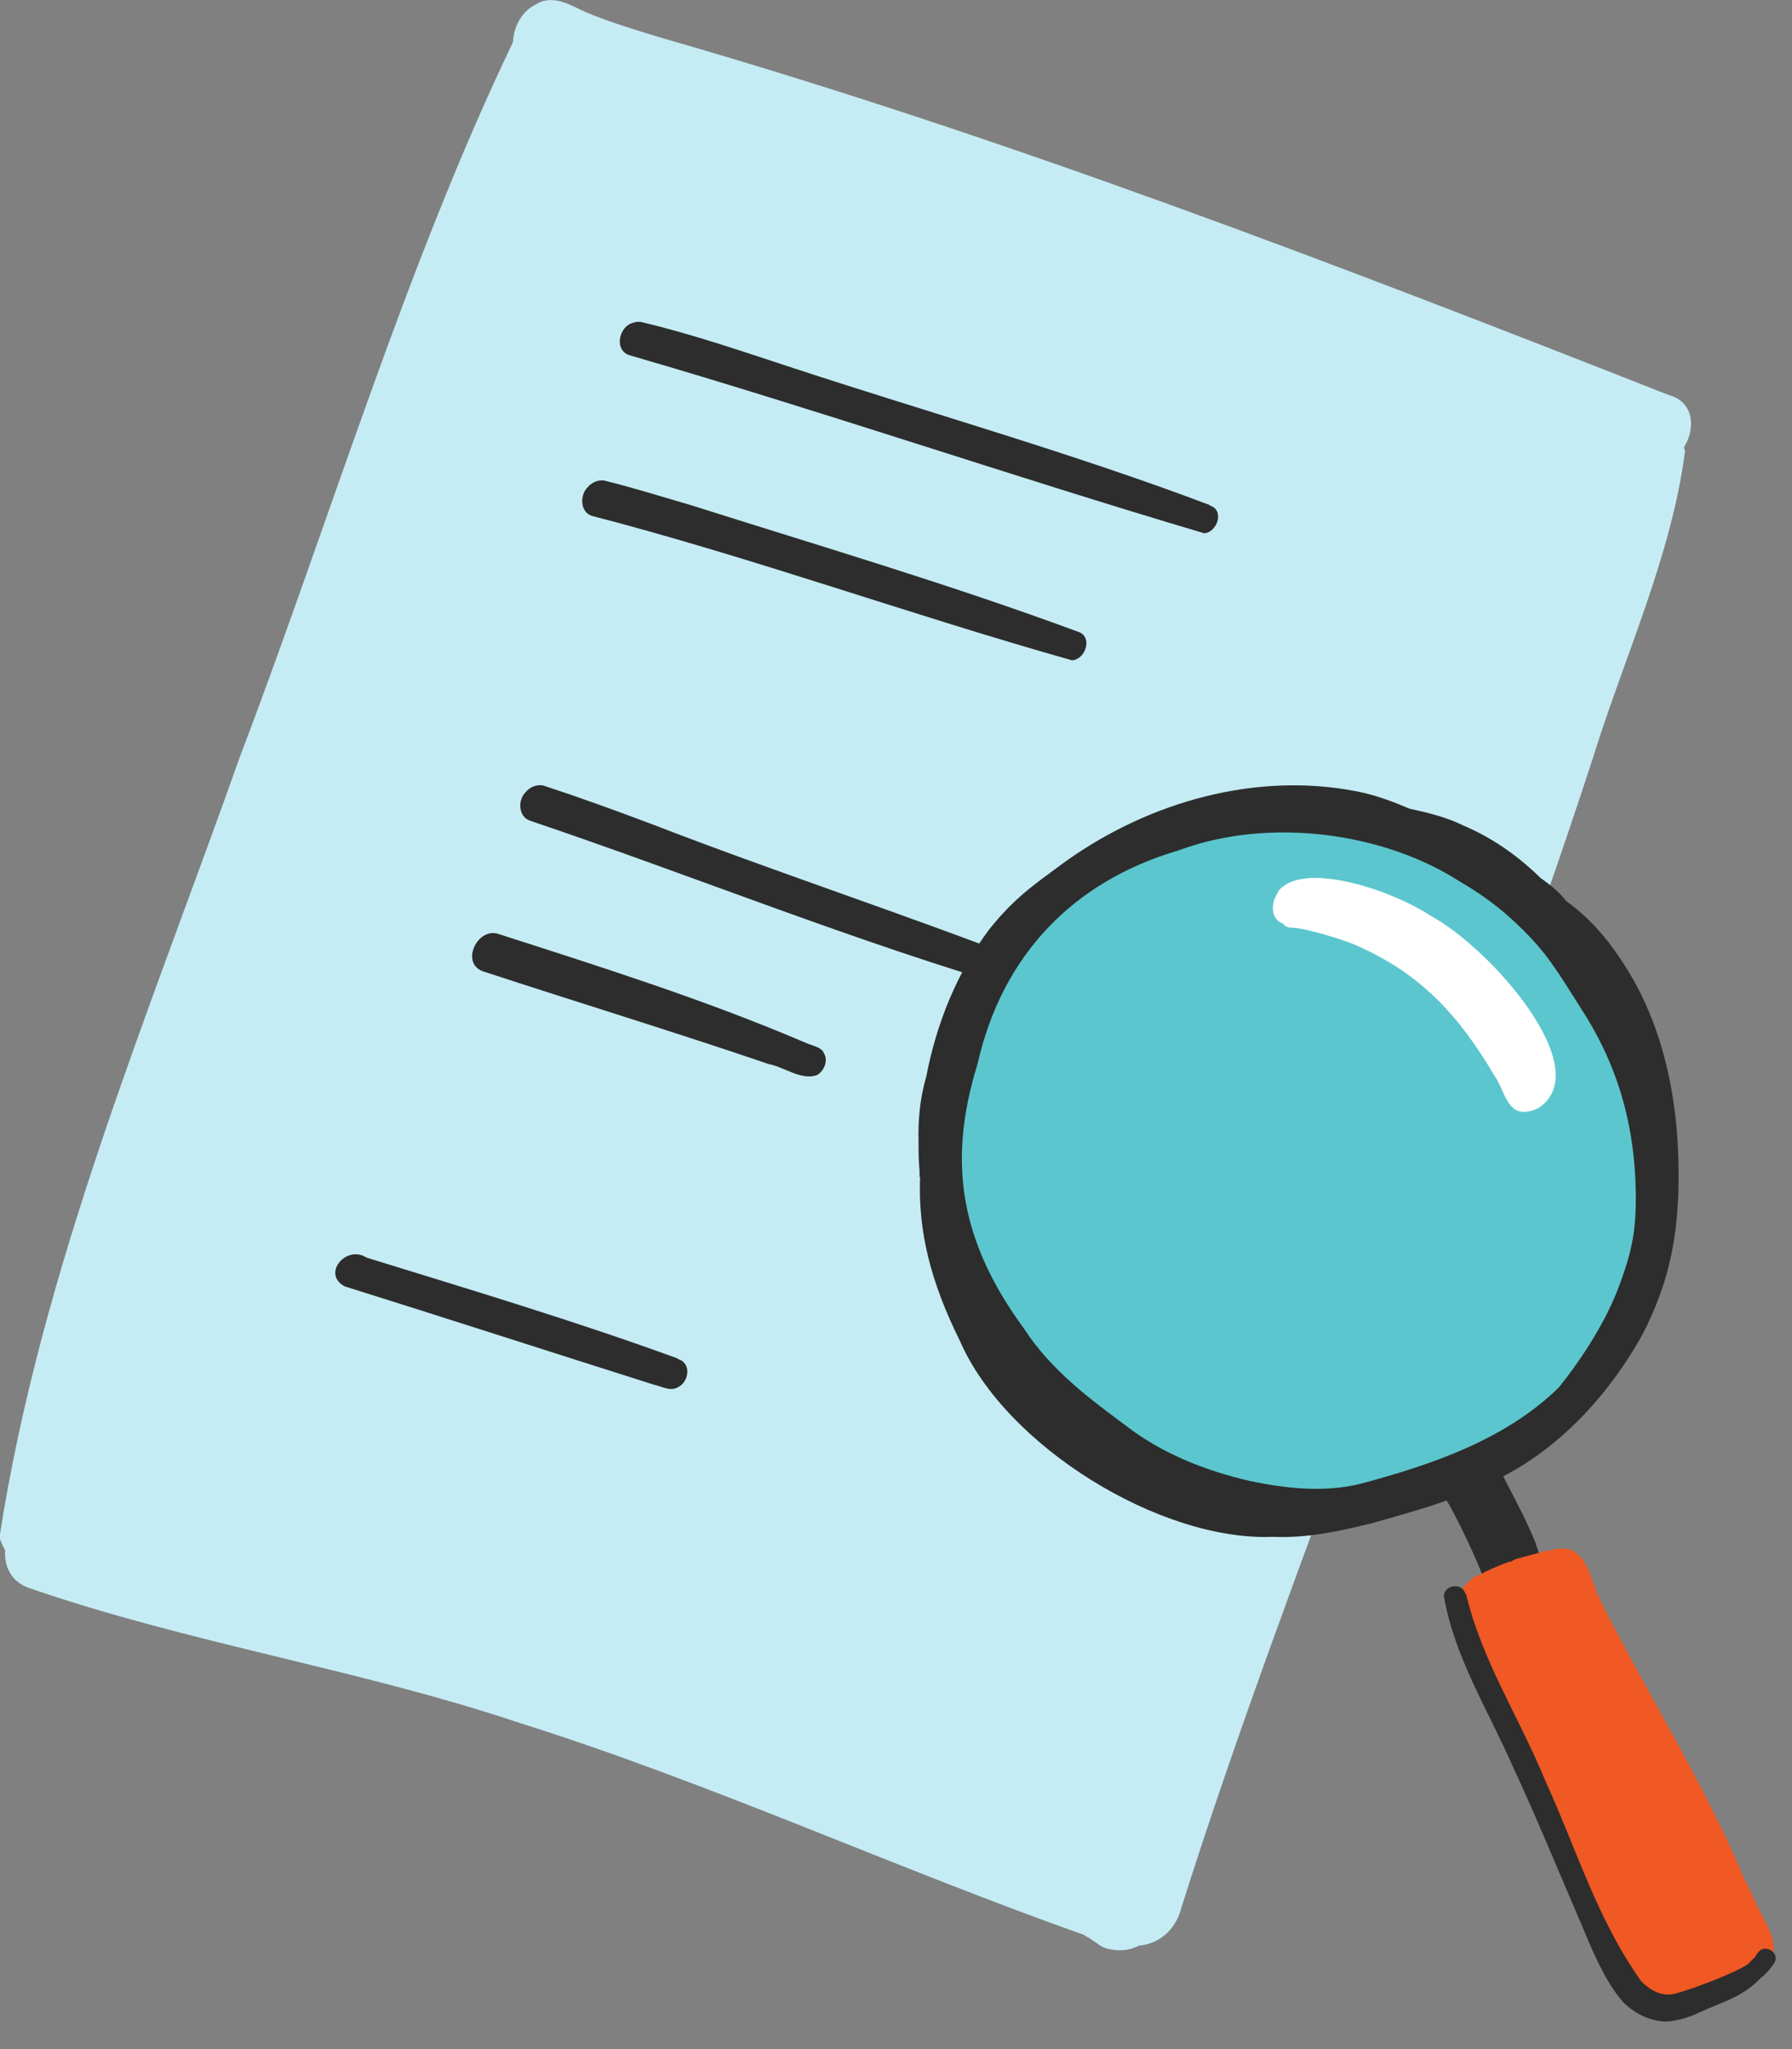
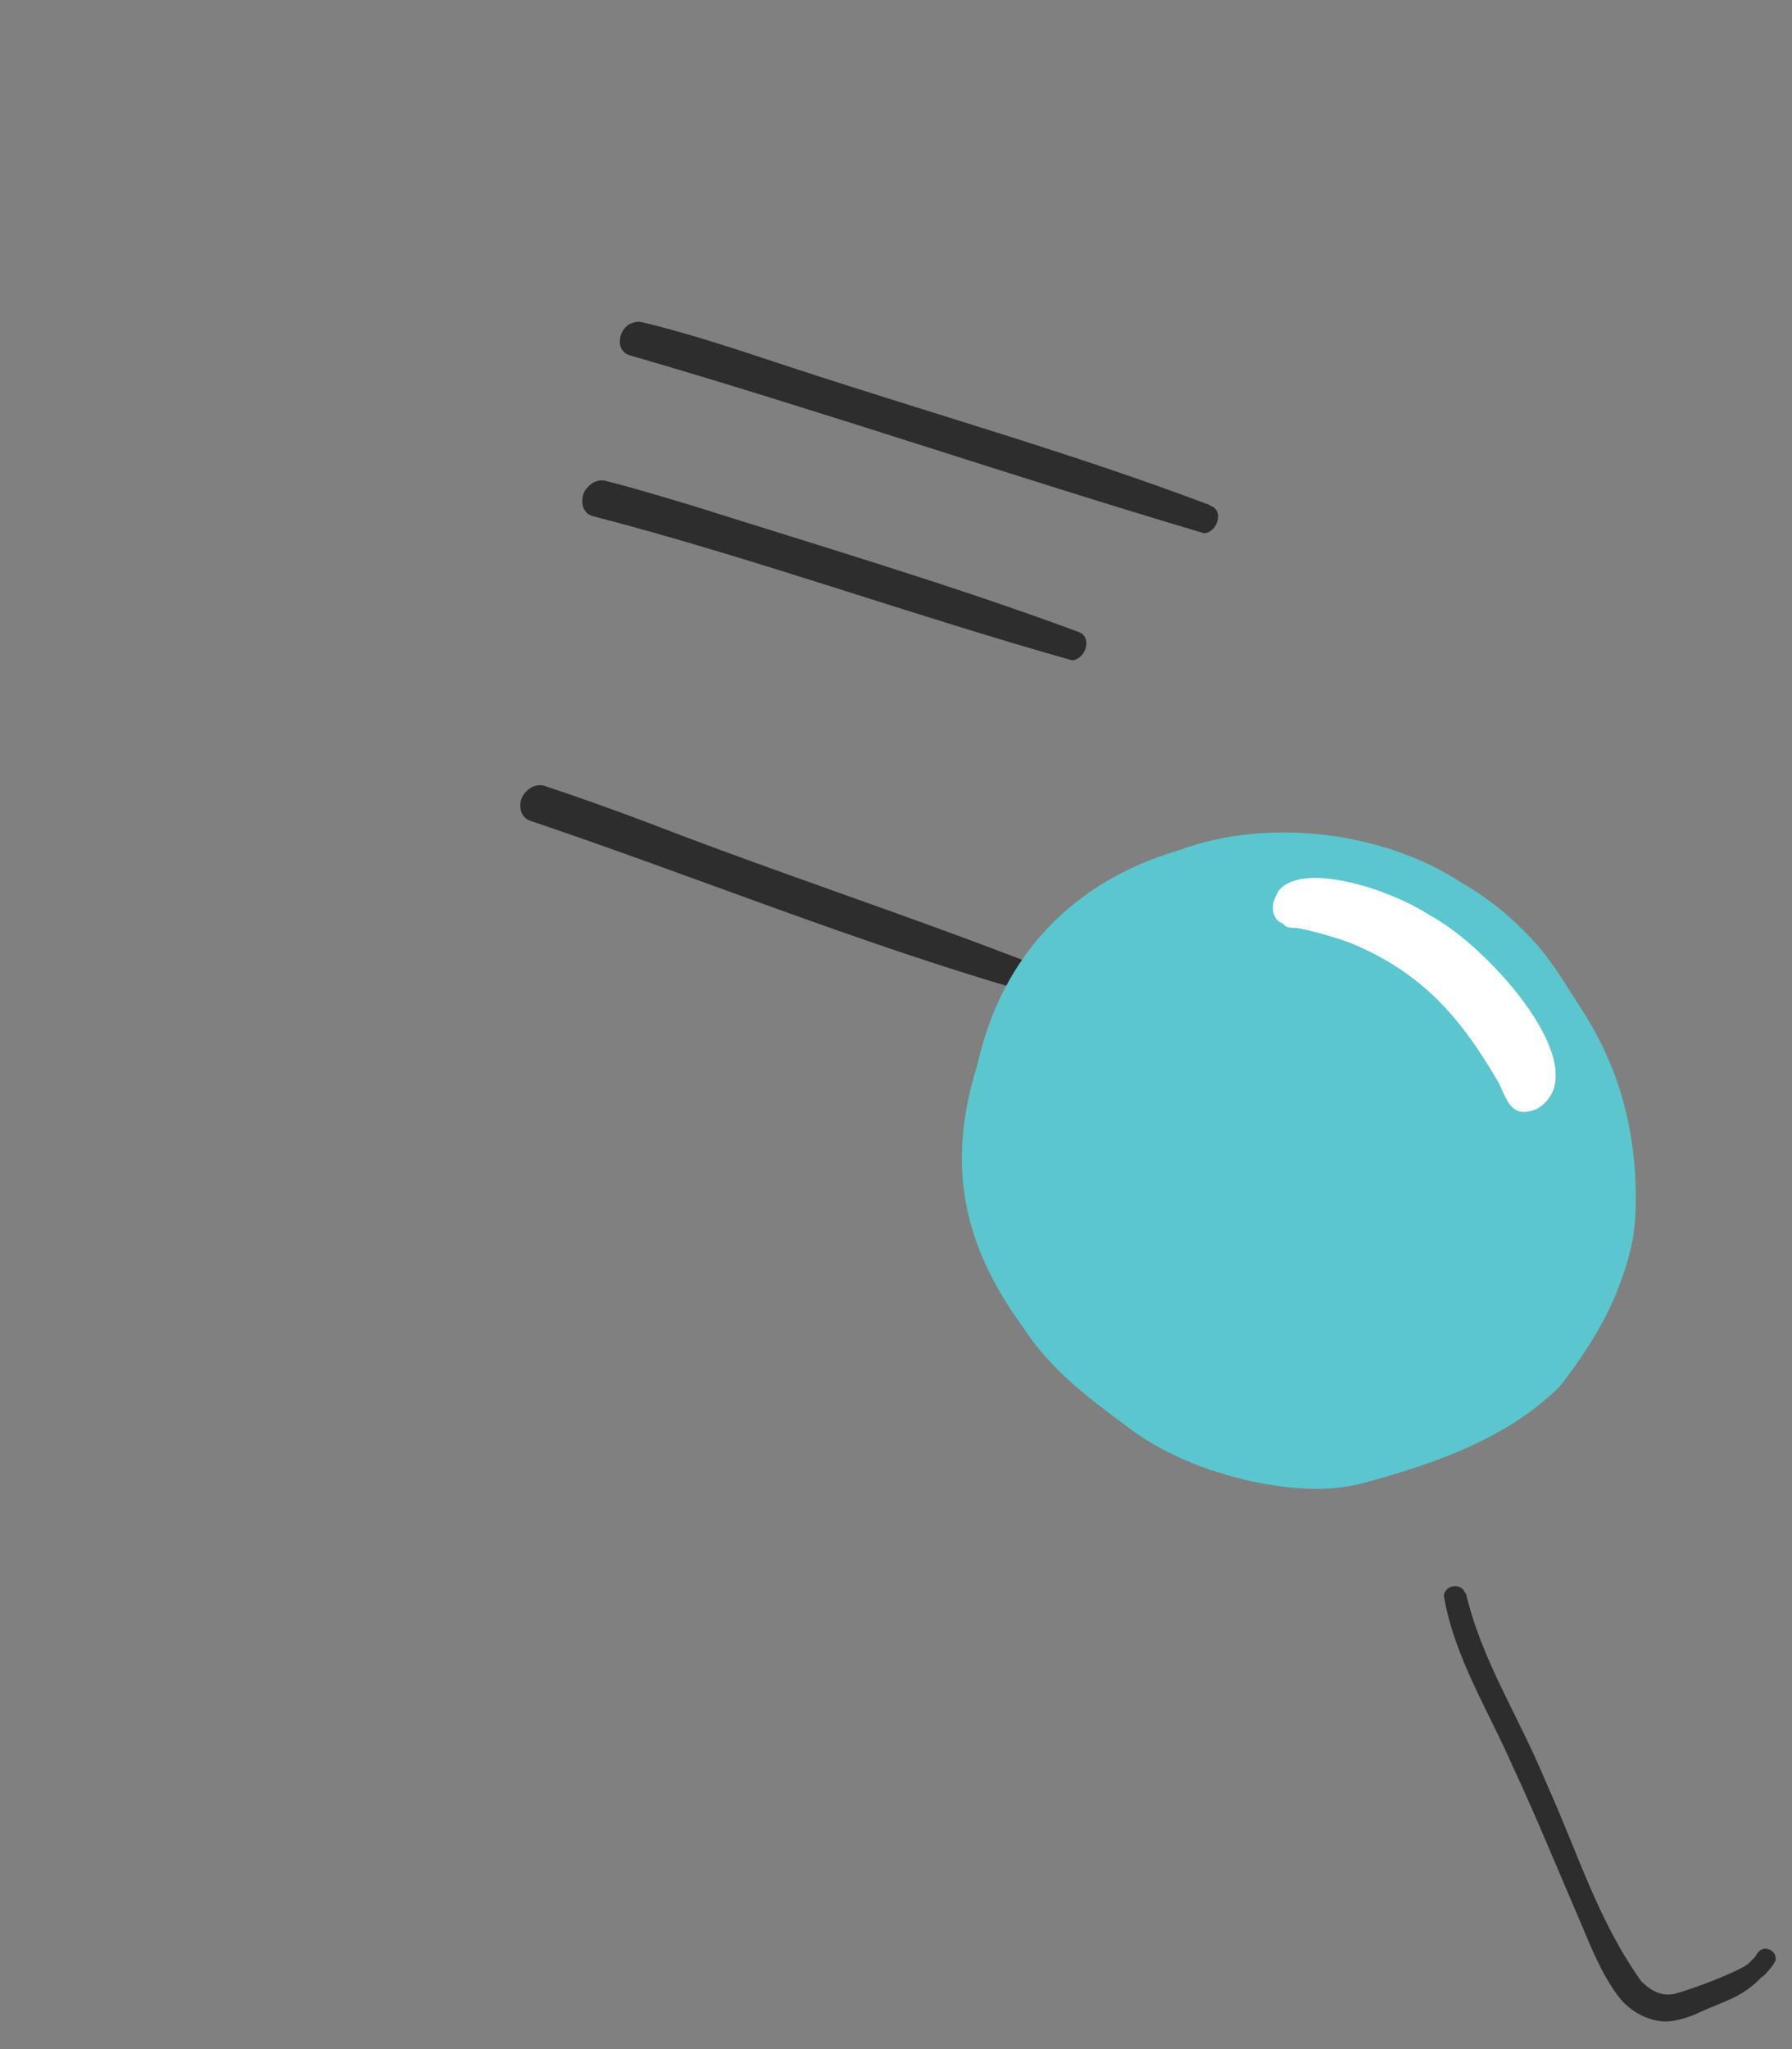
<svg xmlns="http://www.w3.org/2000/svg" width="35" height="40" viewBox="0 0 35 40" fill="none">
  <rect x="0" y="0" width="35" height="40" fill="#808080" stroke="none" />
  <g clip-path="url(#clip0_39_1598)">
-     <path d="M23.08 37.22C25.16 30.63 28.72 22.15 31.12 14.77C31.73 12.81 32.65 10.84 32.91 8.81C32.91 8.78 32.89 8.76 32.89 8.73C33.12 8.37 33.09 7.84 32.59 7.71C26.13 5.17 19.63 2.67 12.96 0.75C12.46 0.6 11.96 0.45 11.47 0.25C11.15 0.11 10.8 -0.13 10.46 0.09C10.19 0.22 10.03 0.53 10.02 0.82C7.91 5.22 6.44 10.17 4.69 14.76C2.92 19.76 0.8 24.76 -0.01 30.01C0.02 30.11 0.06 30.19 0.1 30.26C0.08 30.58 0.22 30.88 0.57 31C3.7 32.08 7 32.58 10.14 33.63C13.89 34.81 17.47 36.46 21.17 37.77C21.19 37.78 21.21 37.8 21.25 37.82C21.25 37.82 21.26 37.82 21.27 37.83C21.32 37.86 21.37 37.9 21.42 37.93C21.48 37.98 21.55 38.02 21.63 38.04C21.86 38.1 22.07 38.07 22.25 37.98C22.6 37.95 22.96 37.71 23.08 37.22Z" fill="#C5ECF4" />
    <path d="M23.63 9.86C20.96 8.85 18.22 8.08 15.51 7.19C14.53 6.87 13.55 6.53 12.54 6.29C12.46 6.27 12.38 6.29 12.31 6.32C12.08 6.43 12.01 6.83 12.28 6.93C16.04 8.02 19.77 9.3 23.52 10.41C23.78 10.39 23.92 9.95 23.63 9.87V9.86Z" fill="#2D2D2D" />
    <path d="M21.05 12.33C18.56 11.41 16.02 10.66 13.49 9.86C12.94 9.7 12.4 9.53 11.84 9.39C11.71 9.35 11.56 9.41 11.48 9.51C11.32 9.66 11.33 10 11.56 10.07C14.72 10.89 17.81 12.01 20.94 12.89C21.21 12.87 21.35 12.42 21.05 12.33Z" fill="#2D2D2D" />
    <path d="M20.05 18.77C17.62 17.83 15.14 17.02 12.71 16.08C12.02 15.82 11.33 15.57 10.63 15.34C10.5 15.3 10.35 15.36 10.27 15.46C10.11 15.61 10.12 15.94 10.35 16.02C13.55 17.1 16.71 18.39 19.95 19.33C20.22 19.31 20.35 18.85 20.05 18.77Z" fill="#2D2D2D" />
-     <path d="M16.08 20.53C15.99 20.42 15.89 20.43 15.65 20.32C13.72 19.5 11.72 18.87 9.73 18.23C9.32 18.1 8.99 18.8 9.43 18.96C11.29 19.57 13.16 20.14 15.01 20.77C15.32 20.83 15.64 21.09 15.95 20.99C16.1 20.91 16.19 20.69 16.08 20.54V20.53Z" fill="#2D2D2D" />
-     <path d="M13.24 26.52C11.24 25.79 9.2 25.18 7.16 24.55C6.76 24.29 6.28 24.87 6.73 25.11C8.74 25.74 10.75 26.39 12.77 27.03C12.92 27.06 13.09 27.17 13.24 27.08C13.46 26.98 13.51 26.6 13.24 26.53V26.52Z" fill="#2D2D2D" />
-     <path d="M17.96 22.97C17.96 22.97 17.96 22.89 17.96 22.85C17.94 22.66 17.94 22.47 17.94 22.28C17.93 21.85 17.97 21.43 18.09 21.02C18.29 19.98 18.69 18.98 19.33 18.13C19.83 17.51 20.21 17.26 20.82 16.81C22.45 15.65 24.53 15.06 26.51 15.45C26.87 15.52 27.21 15.65 27.54 15.79C27.93 15.87 28.29 15.97 28.57 16.11C29.16 16.36 29.65 16.71 30.09 17.14C30.29 17.28 30.47 17.43 30.59 17.59C31.01 17.89 31.36 18.28 31.65 18.72C32.56 20.06 32.83 21.71 32.78 23.31C32.74 24.24 32.59 25.05 32.09 26.03C31.48 27.14 30.58 28.15 29.47 28.76C29.43 28.78 29.39 28.8 29.36 28.82C29.71 29.49 29.86 29.79 30 30.14C30 30.17 30.02 30.2 30.03 30.24C30.05 30.29 30.06 30.33 30.07 30.38C30.12 30.36 30.18 30.35 30.23 30.33C30.23 30.35 30.21 30.37 30.2 30.38C29.84 30.57 29.29 30.85 29.03 30.9C29 30.87 28.98 30.84 28.97 30.8C28.93 30.66 28.64 29.99 28.31 29.38C28.29 29.35 28.27 29.33 28.26 29.29C27.78 29.46 27.3 29.59 26.81 29.73C26.17 29.89 25.53 30.03 24.86 30C22.67 30.09 19.65 28.24 18.75 26.18C18.18 25.03 17.93 24.05 17.97 22.98L17.96 22.97Z" fill="#2D2D2D" />
-     <path d="M28.87 30.76C28.87 30.76 28.9 30.74 28.92 30.73C29.04 30.66 29.28 30.56 29.31 30.55C29.38 30.52 29.45 30.49 29.52 30.48C29.56 30.45 29.61 30.43 29.66 30.42C29.84 30.37 30.02 30.32 30.2 30.27C30.22 30.27 30.24 30.27 30.26 30.27C30.26 30.27 30.26 30.27 30.27 30.27C30.42 30.22 30.57 30.21 30.72 30.27C31.03 30.45 31.08 30.86 31.22 31.16C31.24 31.2 31.27 31.27 31.3 31.33C32.07 32.86 33.31 34.88 34.01 36.54C34.01 36.55 34.02 36.57 34.03 36.59C34.05 36.63 34.07 36.68 34.09 36.71C34.16 36.84 34.43 37.45 34.33 37.22C34.6 37.76 34.75 37.96 34.55 38.39C34.46 38.53 34.15 38.74 34.19 38.68C33.94 38.86 33.6 38.92 33.32 39.05C32.89 39.2 33.05 39.16 32.76 39.22C32.59 39.26 32.41 39.27 32.25 39.19C31.87 38.91 31.9 38.73 31.69 38.46C31.29 37.87 30.52 36.3 30.09 35.28C29.7 34.41 28.88 32.83 28.49 31.57C28.36 31.24 28.56 30.92 28.85 30.75L28.87 30.76Z" fill="#F05824" />
    <path d="M28.63 31.1C28.95 32.44 29.64 33.45 30.19 34.78C30.83 36.19 31.18 37.43 32.05 38.67C32.13 38.75 32.38 39 32.71 38.92C33.06 38.83 33.92 38.5 34.14 38.34C34.17 38.31 34.25 38.23 34.27 38.21C34.32 38.16 34.27 38.18 34.37 38.08C34.48 37.98 34.68 38.08 34.68 38.22C34.72 38.32 34.34 38.68 34.42 38.58C34.04 38.99 33.68 39.06 33.2 39.28C33.1 39.33 32.78 39.47 32.49 39.46C32.2 39.44 31.92 39.3 31.71 39.09C31.34 38.69 31.04 37.93 30.91 37.62C30.44 36.53 29.99 35.43 29.55 34.49C29.07 33.39 28.4 32.34 28.2 31.15C28.22 30.93 28.56 30.89 28.62 31.11L28.63 31.1Z" fill="#2D2D2D" />
    <path d="M19.09 20.78C19.57 18.64 20.97 17.2 23.02 16.6C24.79 15.94 27.04 16.25 28.53 17.22C28.93 17.45 29.31 17.73 29.65 18.06C30.21 18.59 30.43 18.98 30.85 19.64C31.56 20.72 31.93 21.88 31.95 23.31C31.95 24 31.9 24.4 31.57 25.24C31.29 25.93 30.82 26.62 30.45 27.08C29.41 28.1 27.97 28.59 26.59 28.96C25.88 29.14 25.13 29.06 24.41 28.91C23.55 28.71 22.7 28.38 21.99 27.83C21.36 27.36 20.55 26.78 20.01 25.95C18.79 24.29 18.48 22.74 19.09 20.78Z" fill="#5BC6CE" />
    <path d="M24.95 17.42C25.39 16.78 27.16 17.36 27.93 17.87C29.1 18.49 31.23 20.9 30.03 21.64C29.44 21.9 29.42 21.33 29.19 21C28.49 19.82 27.76 19.01 26.48 18.45C26.29 18.36 25.49 18.11 25.23 18.11C25.15 18.11 25.09 18.08 25.05 18.02C25.05 18.02 25.04 18.02 25.03 18.02C24.87 17.95 24.78 17.7 24.96 17.42H24.95Z" fill="white" />
  </g>
  <defs>
    <clipPath id="clip0_39_1598">
      <rect width="34.68" height="39.46" fill="white" />
    </clipPath>
  </defs>
</svg>